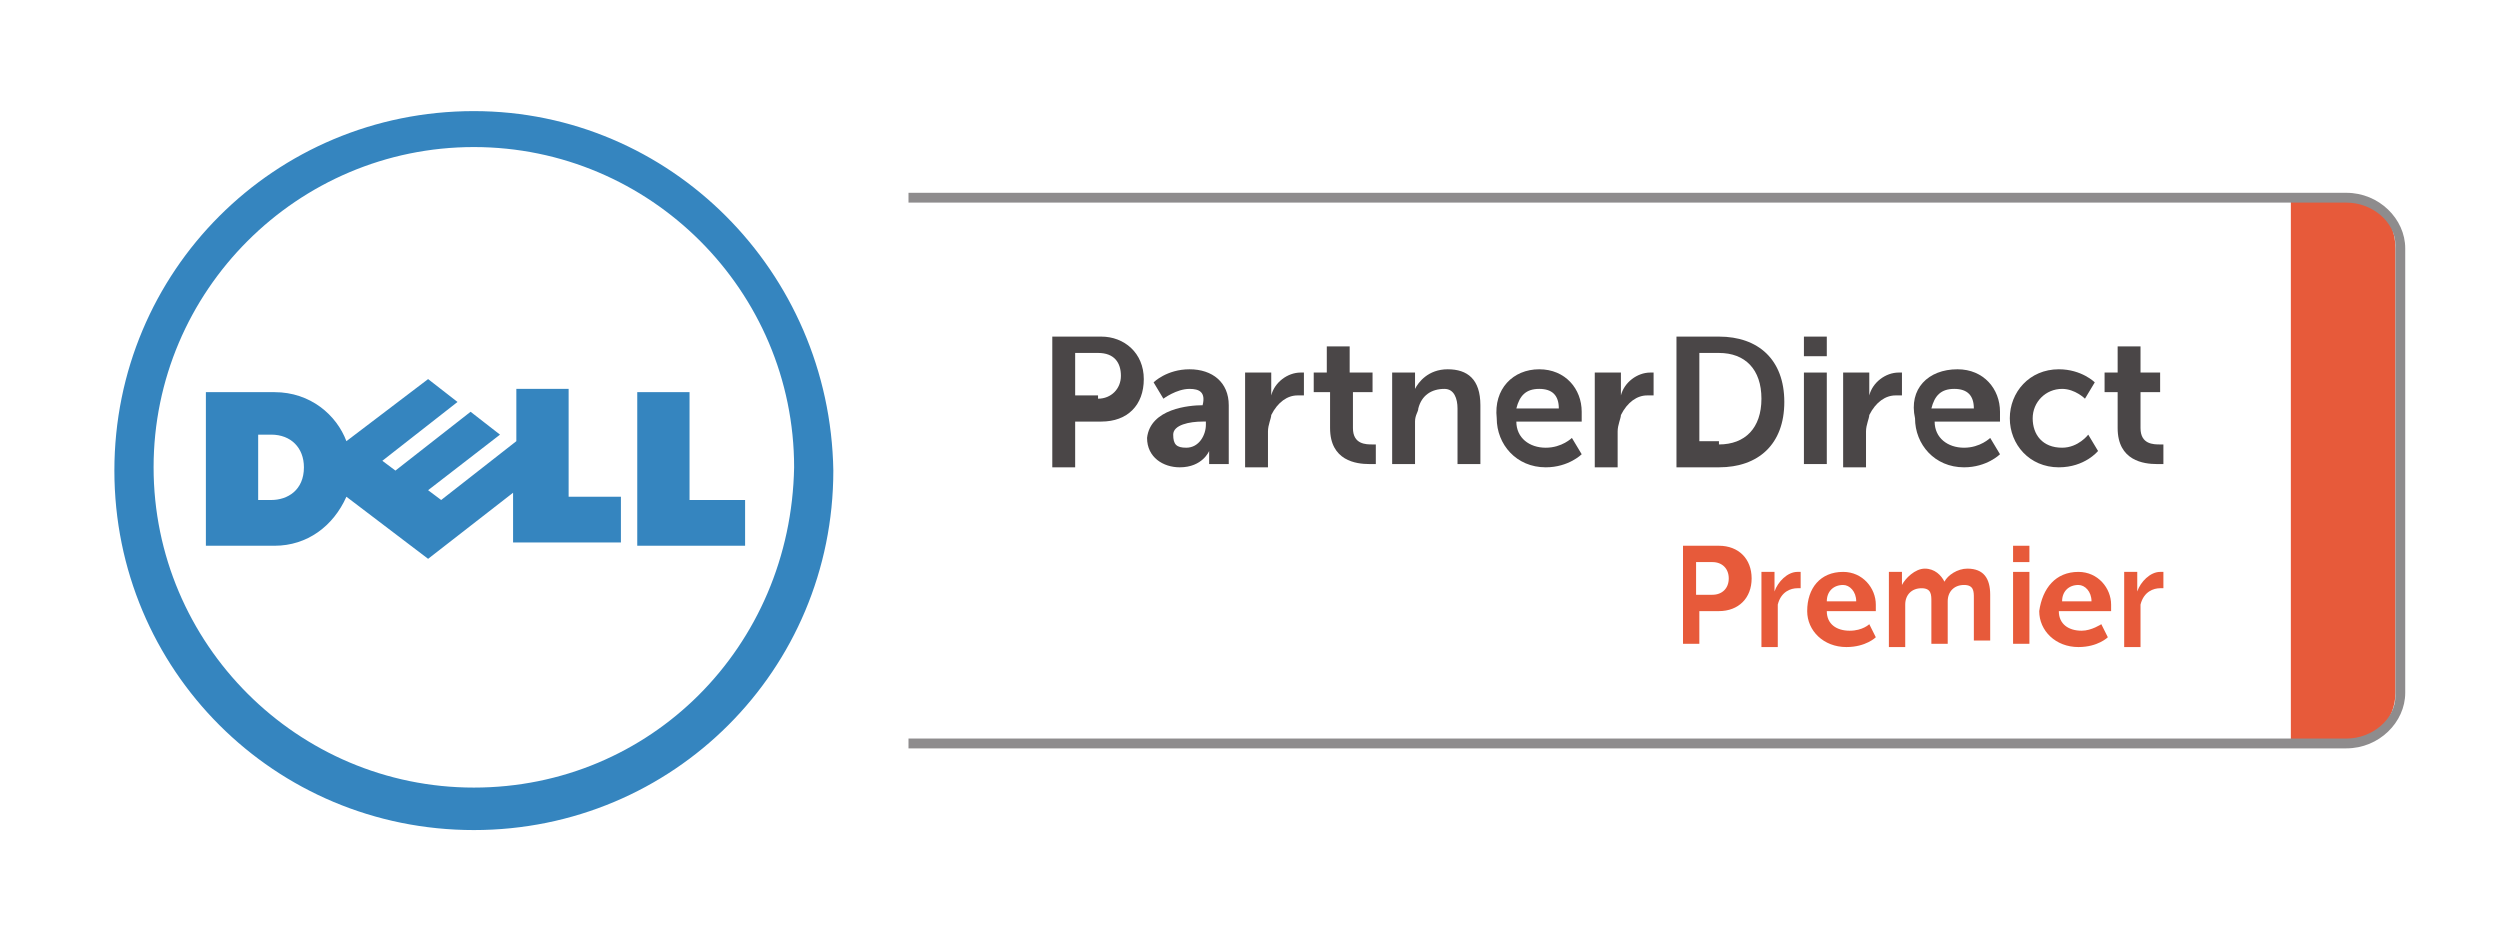
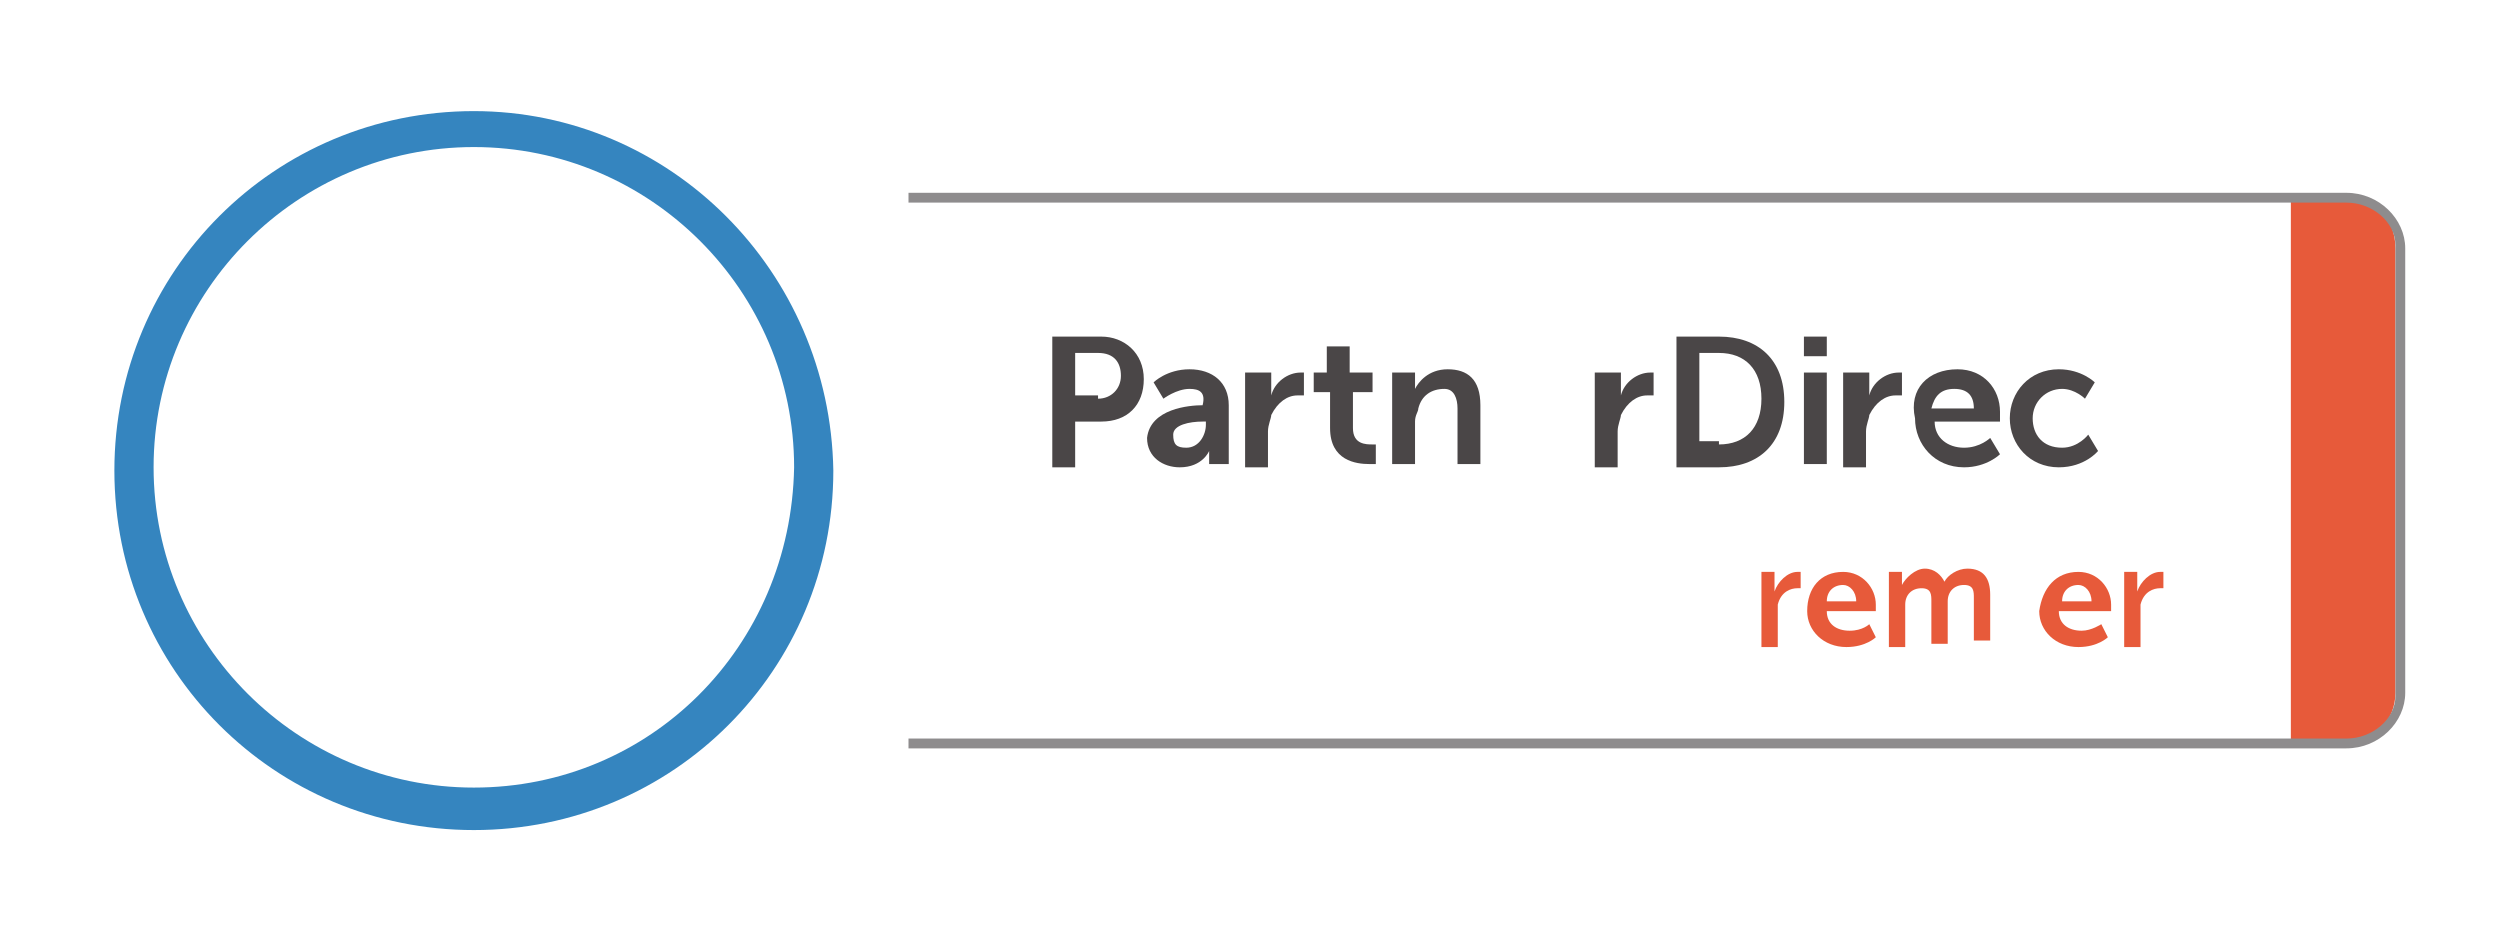
<svg xmlns="http://www.w3.org/2000/svg" version="1.1" id="图层_1" x="0px" y="0px" viewBox="0 0 76.5 28.3" style="enable-background:new 0 0 76.5 28.3;" xml:space="preserve">
  <style type="text/css">
	.st0{fill:#3585BF;}
	.st1{fill:#E75A3A;}
	.st2{fill:#8E8C8D;}
	.st3{fill:#4A4647;}
</style>
  <g>
-     <path class="st0" d="M21.2,15.3h1.6v1.4h-3.3v-4.7h1.6V15.3z M15.8,15l-2.7,2.1l-2.5-1.9c-0.4,0.9-1.2,1.5-2.2,1.5H6.3v-4.7h2.1   c1.1,0,1.9,0.7,2.2,1.5l2.5-1.9l0.9,0.7l-2.3,1.8l0.4,0.3l2.3-1.8l0.9,0.7L13.1,15l0.4,0.3l2.3-1.8v-1.6h1.6v3.3h1.6v1.4h-3.3V15z    M9.3,14.3c0-0.6-0.4-1-1-1H7.9v2h0.4C8.8,15.3,9.3,15,9.3,14.3" />
    <path class="st0" d="M14.5,3.4c-6.1,0-11,4.9-11,11c0,6.1,4.9,11,11,11s11-4.9,11-11C25.4,8.3,20.5,3.4,14.5,3.4 M14.5,24.1   c-5.4,0-9.8-4.4-9.8-9.8c0-5.4,4.4-9.8,9.8-9.8c5.4,0,9.8,4.4,9.8,9.8C24.2,19.8,19.9,24.1,14.5,24.1" />
-     <path class="st1" d="M51.4,16.7h1.2c0.6,0,1,0.4,1,1c0,0.6-0.4,1-1,1h-0.6v1h-0.5V16.7z M52.4,18.2c0.3,0,0.5-0.2,0.5-0.5   c0-0.3-0.2-0.5-0.5-0.5h-0.5v1H52.4z" />
    <path class="st1" d="M53.8,17.5h0.5v0.4c0,0.1,0,0.2,0,0.2h0c0.1-0.3,0.4-0.6,0.7-0.6c0.1,0,0.1,0,0.1,0v0.5c0,0-0.1,0-0.1,0   c-0.2,0-0.5,0.1-0.6,0.5c0,0.1,0,0.2,0,0.4v0.9h-0.5V17.5z" />
    <path class="st1" d="M56.4,17.5c0.6,0,1,0.5,1,1c0,0.1,0,0.2,0,0.2h-1.5c0,0.4,0.3,0.6,0.7,0.6c0.4,0,0.6-0.2,0.6-0.2l0.2,0.4   c0,0-0.3,0.3-0.9,0.3c-0.7,0-1.2-0.5-1.2-1.1C55.3,18,55.7,17.5,56.4,17.5 M56.8,18.4c0-0.3-0.2-0.5-0.4-0.5   c-0.3,0-0.5,0.2-0.5,0.5H56.8z" />
    <path class="st1" d="M57.7,17.5h0.5v0.2c0,0.1,0,0.2,0,0.2h0c0.1-0.2,0.4-0.5,0.7-0.5c0.3,0,0.5,0.2,0.6,0.4h0   c0.1-0.2,0.4-0.4,0.7-0.4c0.5,0,0.7,0.3,0.7,0.8v1.4h-0.5v-1.3c0-0.2,0-0.4-0.3-0.4c-0.3,0-0.5,0.2-0.5,0.5c0,0.1,0,0.2,0,0.3v1   h-0.5v-1.3c0-0.2,0-0.4-0.3-0.4c-0.3,0-0.5,0.2-0.5,0.5c0,0.1,0,0.2,0,0.3v1h-0.5V17.5z" />
-     <path class="st1" d="M61.6,16.7h0.5v0.5h-0.5V16.7z M61.6,17.5h0.5v2.2h-0.5V17.5z" />
    <path class="st1" d="M63.6,17.5c0.6,0,1,0.5,1,1c0,0.1,0,0.2,0,0.2H63c0,0.4,0.3,0.6,0.7,0.6c0.3,0,0.6-0.2,0.6-0.2l0.2,0.4   c0,0-0.3,0.3-0.9,0.3c-0.7,0-1.2-0.5-1.2-1.1C62.5,18,62.9,17.5,63.6,17.5 M64,18.4c0-0.3-0.2-0.5-0.4-0.5c-0.3,0-0.5,0.2-0.5,0.5   H64z" />
    <path class="st1" d="M64.9,17.5h0.5v0.4c0,0.1,0,0.2,0,0.2h0c0.1-0.3,0.4-0.6,0.7-0.6c0.1,0,0.1,0,0.1,0v0.5c0,0-0.1,0-0.1,0   c-0.2,0-0.5,0.1-0.6,0.5c0,0.1,0,0.2,0,0.4v0.9h-0.5V17.5z" />
    <path class="st1" d="M70.1,6.1H72c0.7,0,1.3,0.6,1.3,1.5v13.6c0,0.8-0.6,1.5-1.3,1.5h-1.9V6.1z" />
    <path class="st2" d="M71.8,22.9h-44v-0.3h44c0.8,0,1.5-0.6,1.5-1.3V7.5c0-0.7-0.7-1.3-1.5-1.3h-44V5.9h44c1,0,1.8,0.8,1.8,1.7v13.6   C73.6,22.1,72.8,22.9,71.8,22.9" />
    <path class="st3" d="M32.2,10.3h1.5c0.7,0,1.3,0.5,1.3,1.3c0,0.8-0.5,1.3-1.3,1.3h-0.8v1.4h-0.7V10.3z M33.6,12.2   c0.4,0,0.7-0.3,0.7-0.7c0-0.4-0.2-0.7-0.7-0.7h-0.7v1.3H33.6z" />
    <path class="st3" d="M36.8,12.4L36.8,12.4L36.8,12.4c0.1-0.4-0.1-0.5-0.4-0.5c-0.4,0-0.8,0.3-0.8,0.3l-0.3-0.5c0,0,0.4-0.4,1.1-0.4   c0.7,0,1.2,0.4,1.2,1.1v1.8H37V14c0-0.1,0-0.2,0-0.2h0c0,0-0.2,0.5-0.9,0.5c-0.5,0-1-0.3-1-0.9C35.2,12.5,36.4,12.4,36.8,12.4    M36.3,13.7c0.4,0,0.6-0.4,0.6-0.7v-0.1h-0.1c-0.4,0-0.9,0.1-0.9,0.4C35.9,13.6,36,13.7,36.3,13.7" />
    <path class="st3" d="M38.2,11.4h0.7v0.5c0,0.1,0,0.2,0,0.2h0c0.1-0.4,0.5-0.7,0.9-0.7c0.1,0,0.1,0,0.1,0v0.7c0,0-0.1,0-0.2,0   c-0.3,0-0.6,0.2-0.8,0.6c0,0.1-0.1,0.3-0.1,0.5v1.1h-0.7V11.4z" />
    <path class="st3" d="M40.6,12h-0.4v-0.6h0.4v-0.8h0.7v0.8H42V12h-0.6v1.1c0,0.5,0.4,0.5,0.6,0.5c0.1,0,0.1,0,0.1,0v0.6   c0,0-0.1,0-0.2,0c-0.4,0-1.2-0.1-1.2-1.1V12z" />
    <path class="st3" d="M42.6,11.4h0.7v0.3c0,0.1,0,0.2,0,0.2h0c0.1-0.2,0.4-0.6,1-0.6c0.6,0,1,0.3,1,1.1v1.8h-0.7v-1.7   c0-0.3-0.1-0.6-0.4-0.6c-0.4,0-0.7,0.2-0.8,0.6c0,0.1-0.1,0.2-0.1,0.4v1.3h-0.7V11.4z" />
-     <path class="st3" d="M47.1,11.3c0.8,0,1.3,0.6,1.3,1.3c0,0.1,0,0.3,0,0.3h-2c0,0.5,0.4,0.8,0.9,0.8c0.5,0,0.8-0.3,0.8-0.3l0.3,0.5   c0,0-0.4,0.4-1.1,0.4c-0.9,0-1.5-0.7-1.5-1.5C45.7,11.9,46.3,11.3,47.1,11.3 M47.7,12.5c0-0.4-0.2-0.6-0.6-0.6   c-0.4,0-0.6,0.2-0.7,0.6H47.7z" />
    <path class="st3" d="M48.9,11.4h0.7v0.5c0,0.1,0,0.2,0,0.2h0c0.1-0.4,0.5-0.7,0.9-0.7c0.1,0,0.1,0,0.1,0v0.7c0,0-0.1,0-0.2,0   c-0.3,0-0.6,0.2-0.8,0.6c0,0.1-0.1,0.3-0.1,0.5v1.1h-0.7V11.4z" />
    <path class="st3" d="M51.3,10.3h1.3c1.2,0,2,0.7,2,2s-0.8,2-2,2h-1.3V10.3z M52.6,13.6c0.8,0,1.3-0.5,1.3-1.4   c0-0.9-0.5-1.4-1.3-1.4H52v2.7H52.6z" />
    <path class="st3" d="M55.2,10.3h0.7v0.6h-0.7V10.3z M55.2,11.4h0.7v2.8h-0.7V11.4z" />
    <path class="st3" d="M56.5,11.4h0.7v0.5c0,0.1,0,0.2,0,0.2h0c0.1-0.4,0.5-0.7,0.9-0.7c0.1,0,0.1,0,0.1,0v0.7c0,0-0.1,0-0.2,0   c-0.3,0-0.6,0.2-0.8,0.6c0,0.1-0.1,0.3-0.1,0.5v1.1h-0.7V11.4z" />
    <path class="st3" d="M59.9,11.3c0.8,0,1.3,0.6,1.3,1.3c0,0.1,0,0.3,0,0.3h-2c0,0.5,0.4,0.8,0.9,0.8c0.5,0,0.8-0.3,0.8-0.3l0.3,0.5   c0,0-0.4,0.4-1.1,0.4c-0.9,0-1.5-0.7-1.5-1.5C58.4,11.9,59,11.3,59.9,11.3 M60.4,12.5c0-0.4-0.2-0.6-0.6-0.6   c-0.4,0-0.6,0.2-0.7,0.6H60.4z" />
    <path class="st3" d="M63,11.3c0.7,0,1.1,0.4,1.1,0.4l-0.3,0.5c0,0-0.3-0.3-0.7-0.3c-0.5,0-0.9,0.4-0.9,0.9c0,0.5,0.3,0.9,0.9,0.9   c0.5,0,0.8-0.4,0.8-0.4l0.3,0.5c0,0-0.4,0.5-1.2,0.5c-0.9,0-1.5-0.7-1.5-1.5C61.5,12,62.1,11.3,63,11.3" />
-     <path class="st3" d="M64.8,12h-0.4v-0.6h0.4v-0.8h0.7v0.8h0.6V12h-0.6v1.1c0,0.5,0.4,0.5,0.6,0.5c0.1,0,0.1,0,0.1,0v0.6   c0,0-0.1,0-0.2,0c-0.4,0-1.2-0.1-1.2-1.1V12z" />
  </g>
</svg>